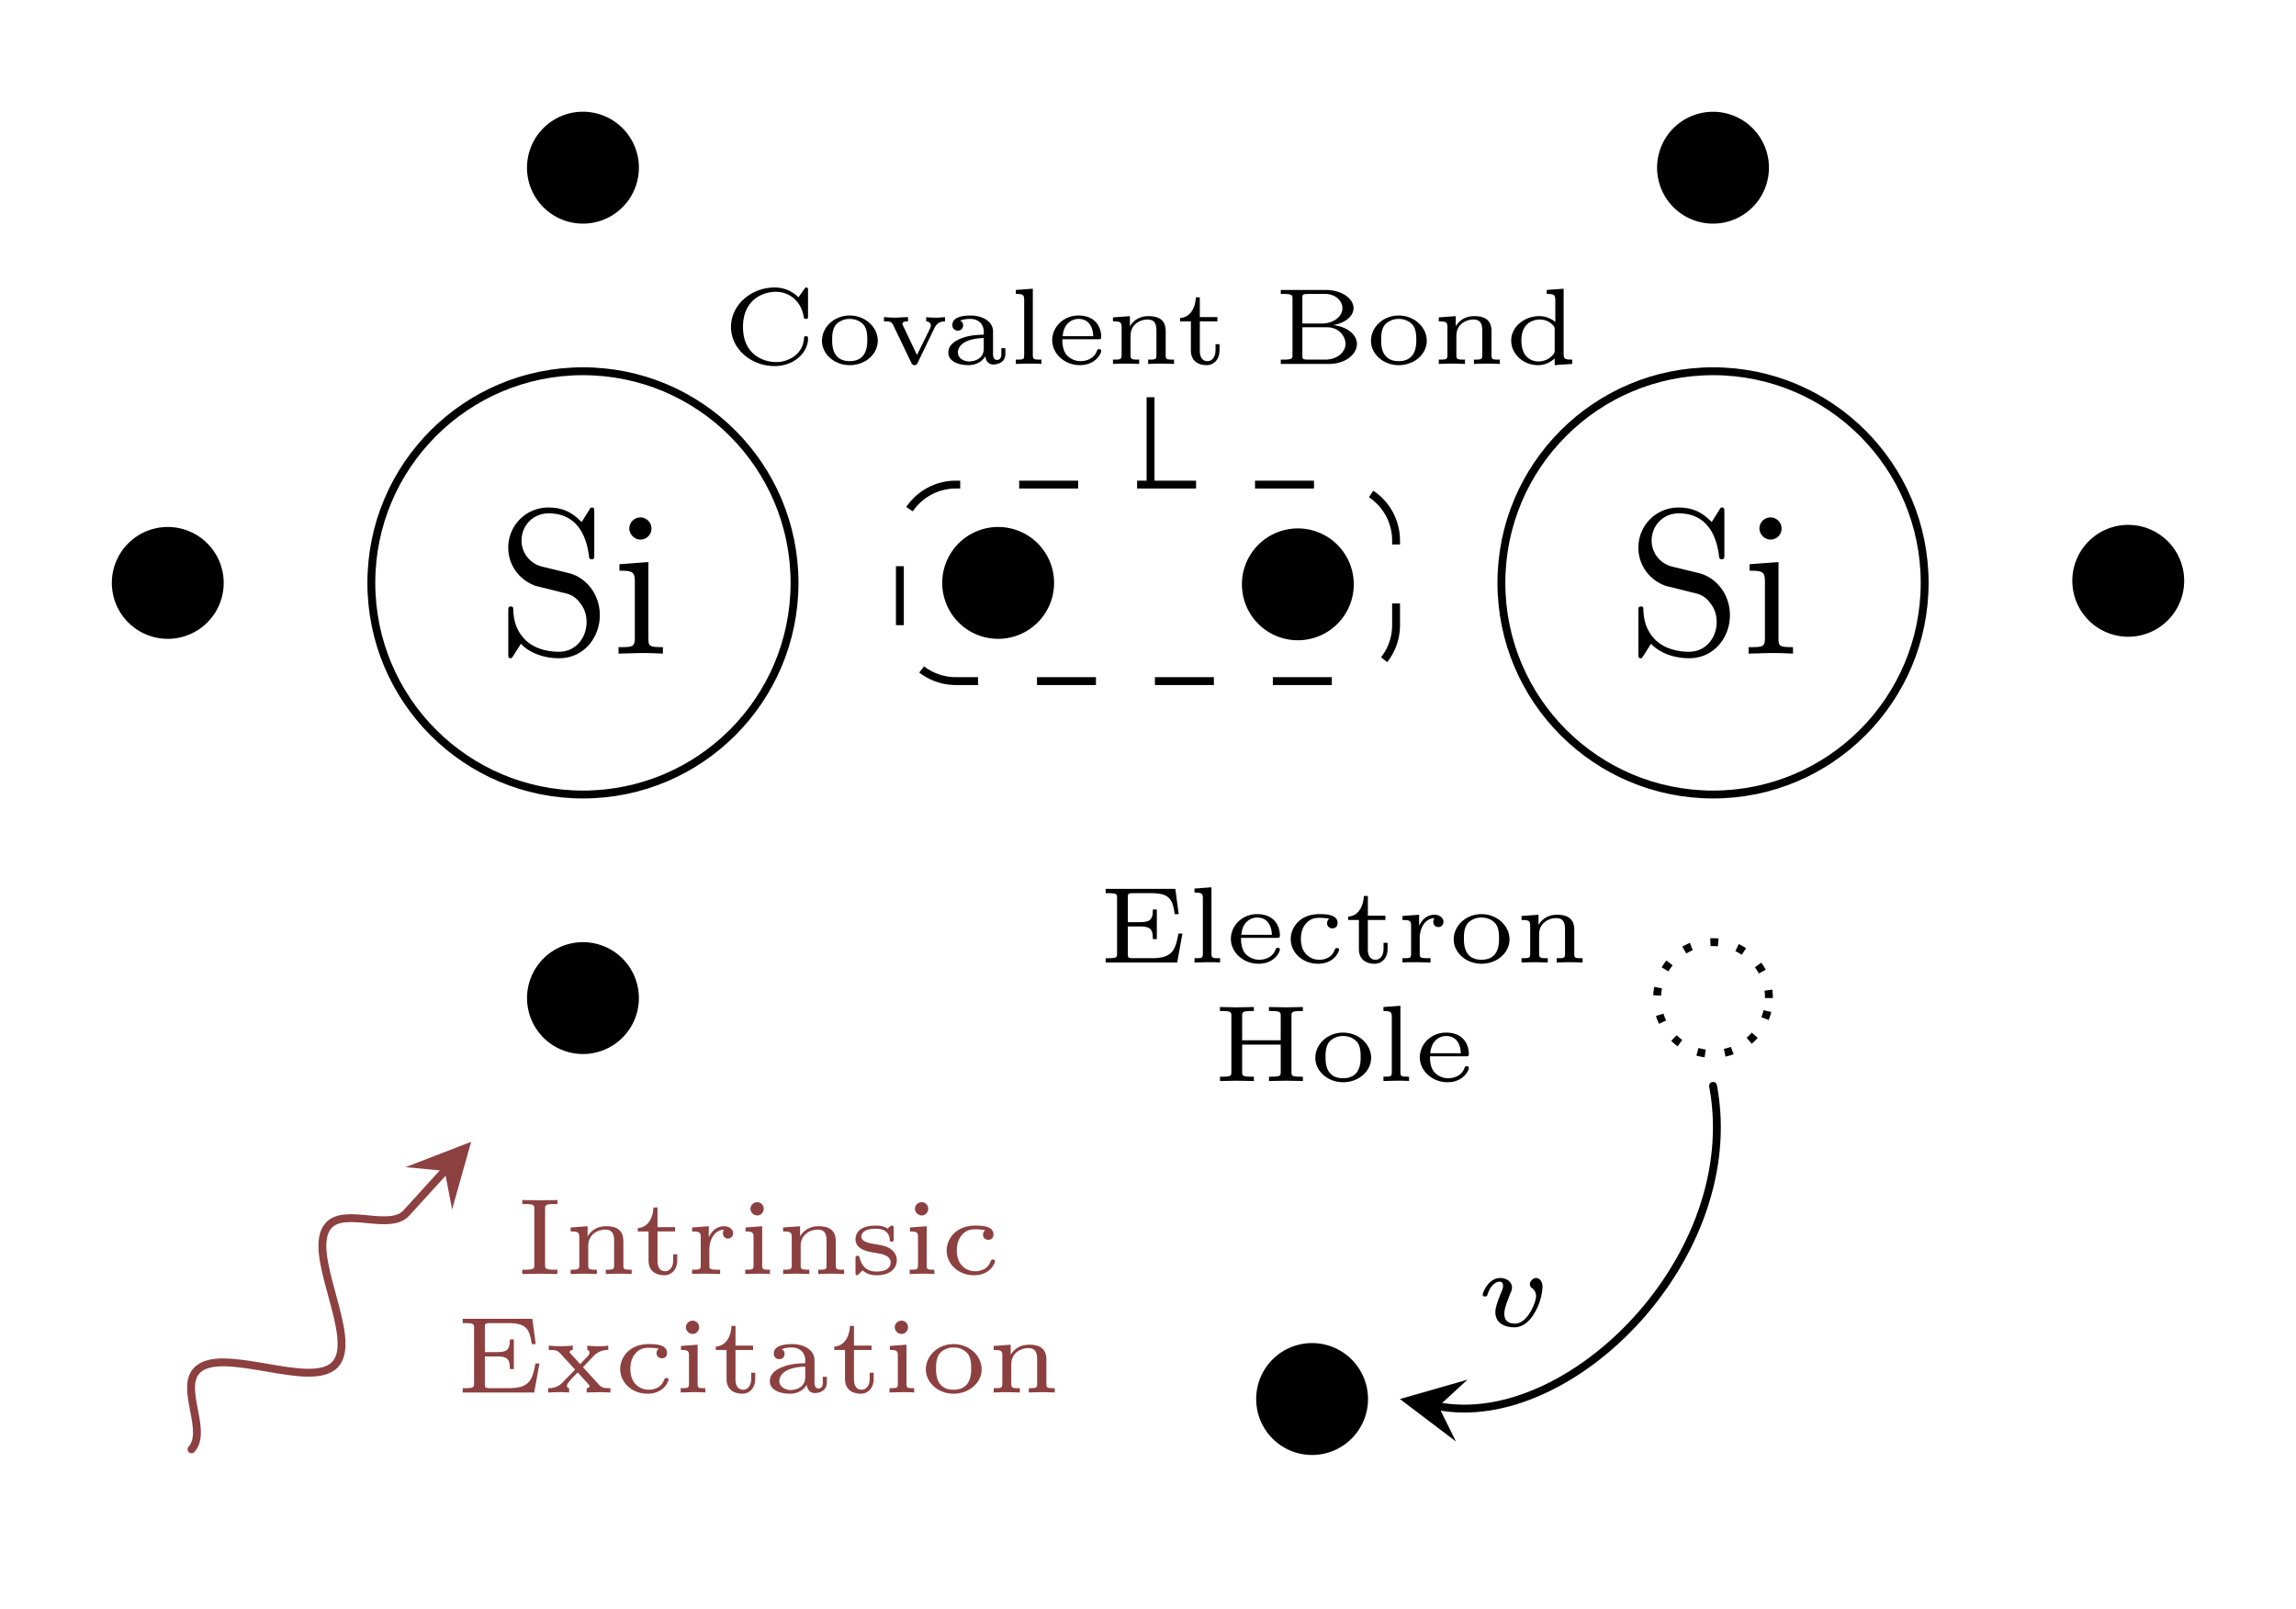
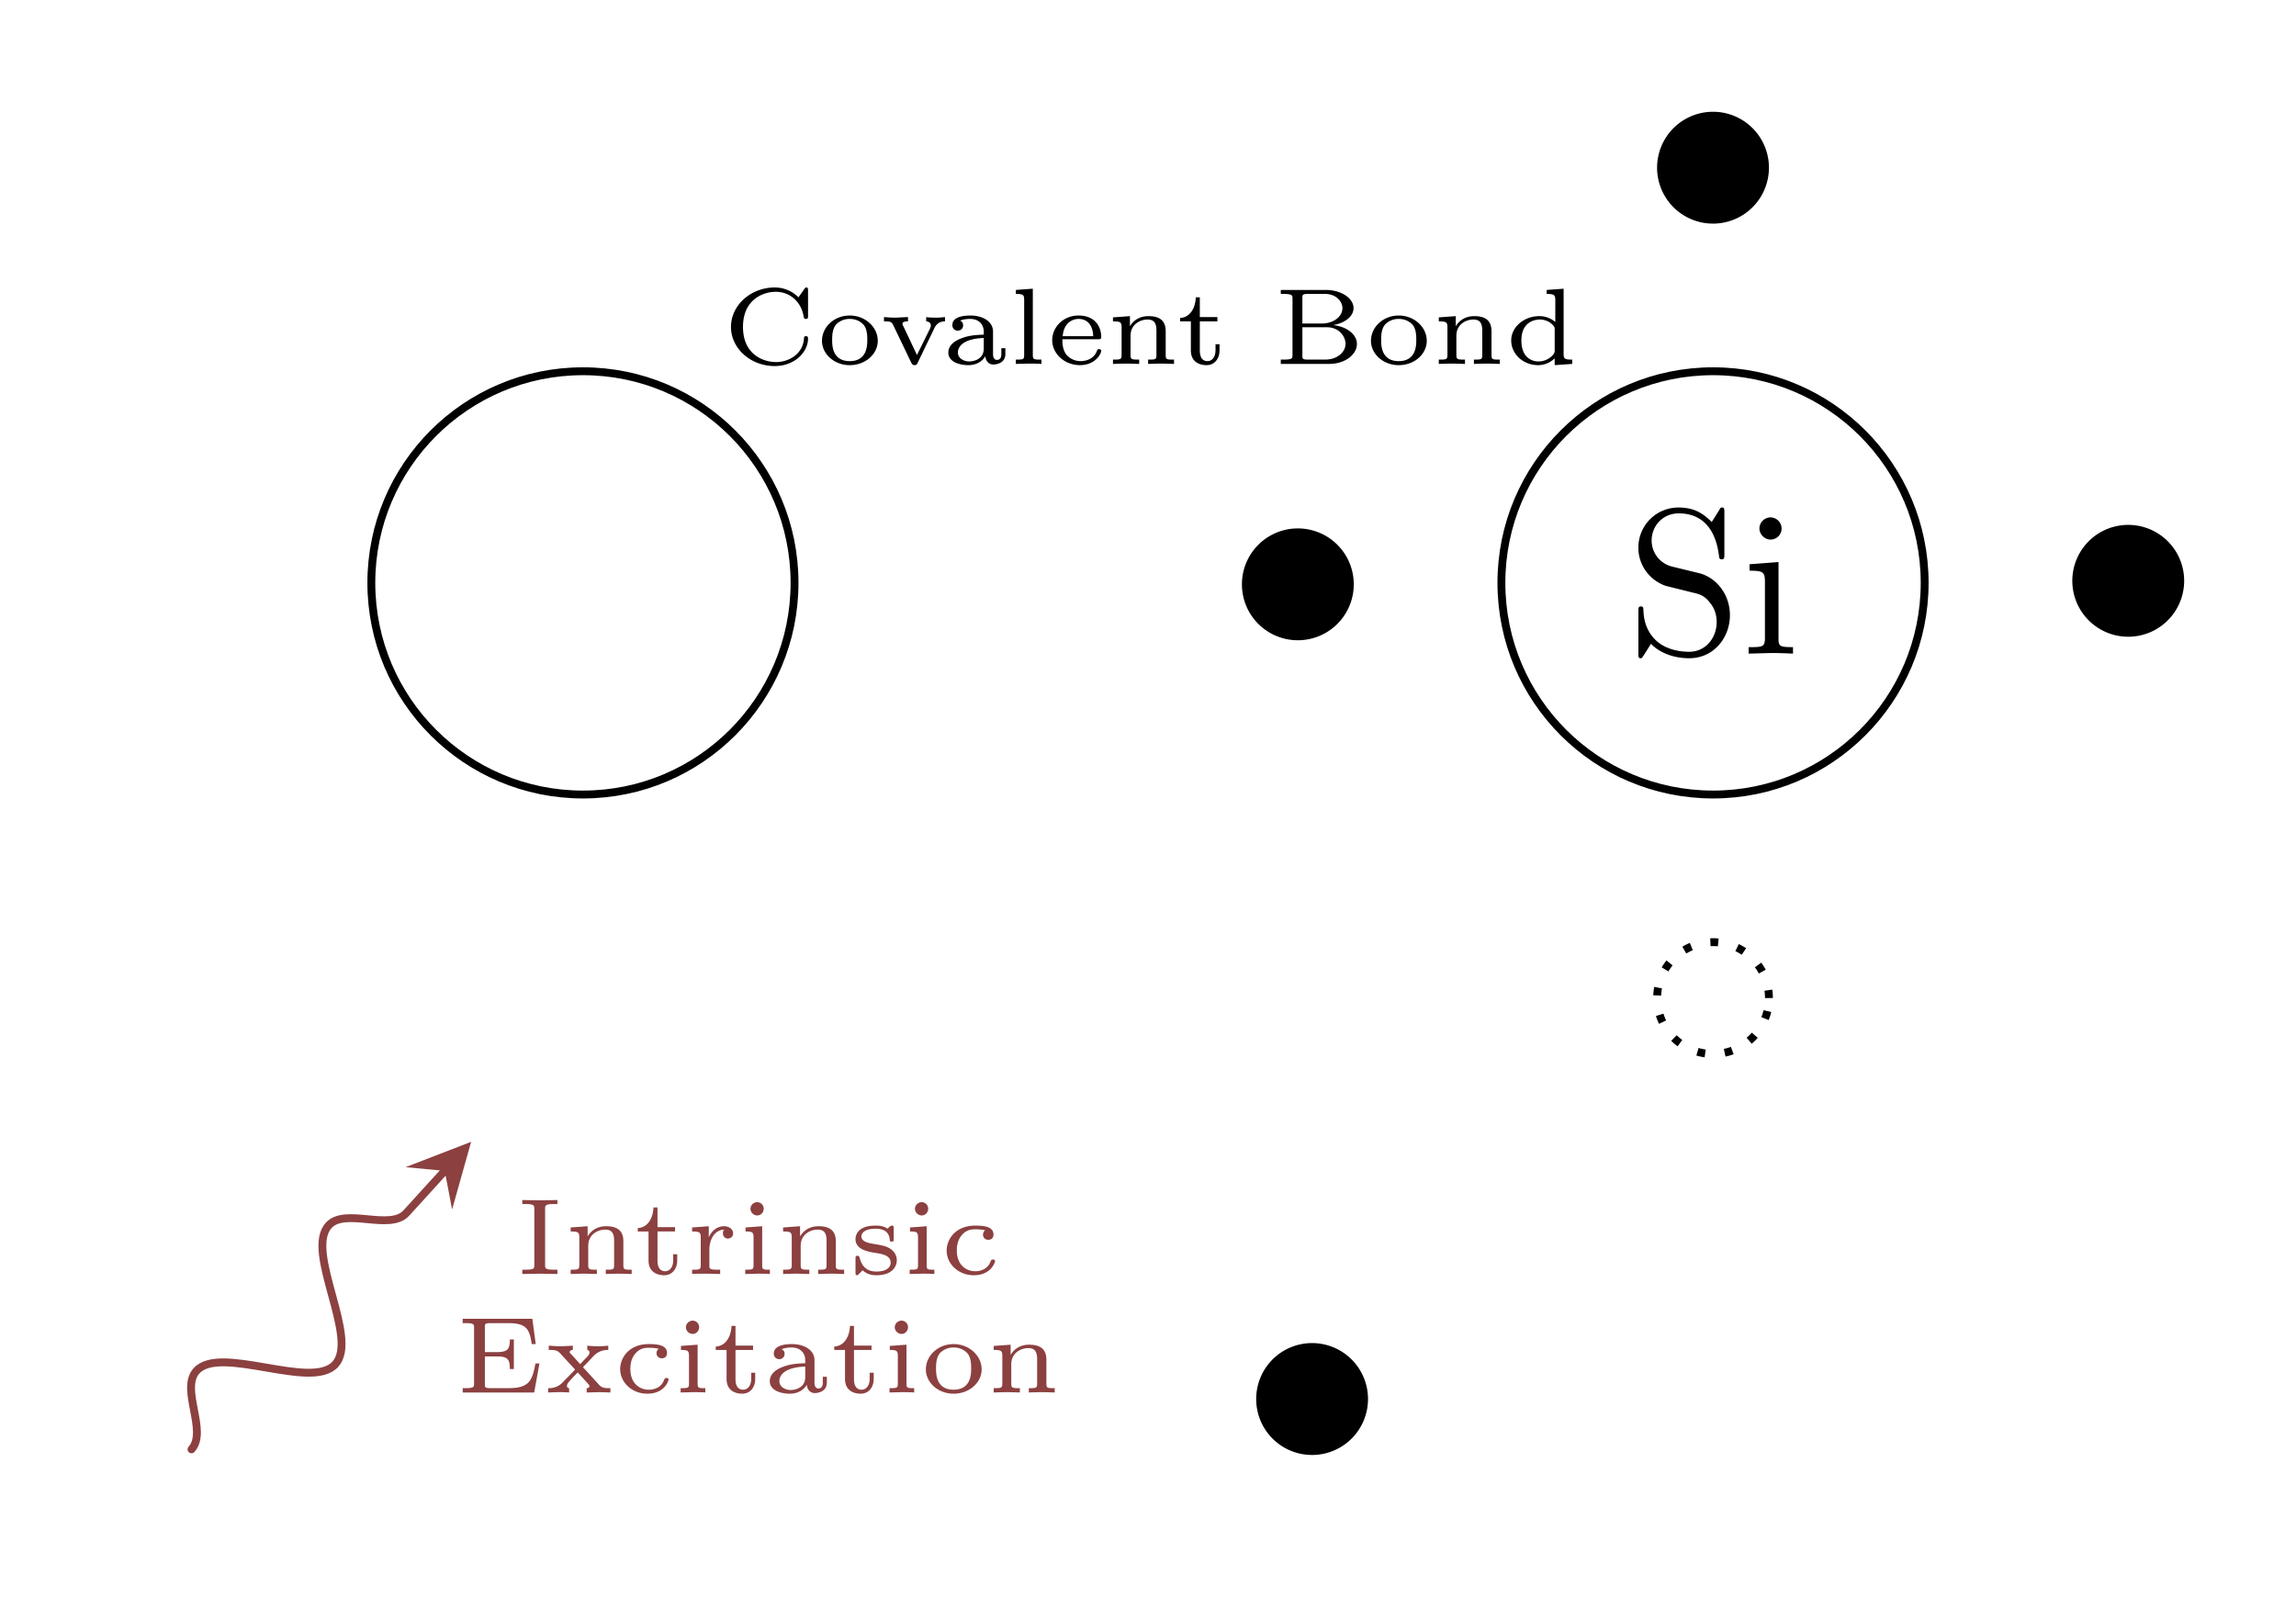
<svg xmlns="http://www.w3.org/2000/svg" width="155.187" height="81.56pt" viewBox="0 0 116.39 81.56">
  <path fill="none" stroke="#000" stroke-miterlimit="10" stroke-width=".399" d="M40.277 29.547c0-5.922-4.8-10.727-10.726-10.727-5.926 0-10.727 4.805-10.727 10.727 0 5.926 4.801 10.73 10.727 10.73s10.726-4.804 10.726-10.73Zm0 0" />
-   <path d="M30.406 31.18c0-1.046-.687-1.905-1.562-2.124l-1.344-.328a1.36 1.36 0 0 1-1.062-1.328c0-.735.562-1.375 1.375-1.375 1.765 0 1.984 1.718 2.047 2.203.015.062.015.125.125.125.14 0 .14-.063.14-.266v-2.11c0-.171 0-.25-.11-.25-.077 0-.093.016-.155.141l-.375.594c-.313-.297-.75-.734-1.672-.734a2.024 2.024 0 0 0-2.047 2.047c0 .859.547 1.625 1.375 1.921.11.032.64.157 1.375.344.297.063.61.14.89.531.235.282.329.625.329.97 0 .75-.516 1.5-1.407 1.5-.297 0-1.093-.048-1.656-.563-.61-.578-.64-1.25-.656-1.625 0-.11-.094-.11-.125-.11-.125 0-.125.078-.125.266v2.11c0 .171 0 .25.11.25.077 0 .077-.032.155-.141 0 0 .032-.047.375-.594.329.36 1 .734 1.938.734 1.234 0 2.062-1.03 2.062-2.187zm3.198 1.954v-.328c-.688 0-.735-.047-.735-.453v-3.86l-1.468.11v.328c.687 0 .78.062.78.578v2.828c0 .469-.124.469-.827.469v.328l1.156-.031c.375 0 .734.015 1.094.031zm-.578-6.344a.57.57 0 0 0-.563-.562.57.57 0 0 0-.562.562c0 .281.25.563.562.563a.56.56 0 0 0 .563-.563zM11.34 29.547a2.835 2.835 0 0 0-2.836-2.832 2.835 2.835 0 1 0 2.836 2.832Zm42.094 0a2.835 2.835 0 1 0-5.67.006 2.835 2.835 0 0 0 5.67-.006ZM32.387 8.5a2.836 2.836 0 1 0-5.672 0 2.836 2.836 0 0 0 5.672 0Zm0 42.094a2.835 2.835 0 0 0-2.836-2.832 2.835 2.835 0 1 0 2.836 2.832Zm0 0" />
  <path fill="none" stroke="#000" stroke-miterlimit="10" stroke-width=".399" d="M97.566 29.547c0-5.922-4.804-10.727-10.726-10.727-5.926 0-10.73 4.805-10.73 10.727 0 5.926 4.804 10.73 10.73 10.73 5.922 0 10.726-4.804 10.726-10.73Zm0 0" />
  <path d="M87.694 31.18c0-1.046-.687-1.905-1.562-2.124l-1.344-.328a1.36 1.36 0 0 1-1.062-1.328c0-.735.562-1.375 1.375-1.375 1.765 0 1.984 1.718 2.046 2.203.016.062.016.125.125.125.141 0 .141-.063.141-.266v-2.11c0-.171 0-.25-.11-.25-.077 0-.093.016-.156.141l-.375.594c-.312-.297-.75-.734-1.671-.734a2.024 2.024 0 0 0-2.047 2.047c0 .859.547 1.625 1.375 1.921.11.032.64.157 1.375.344.297.063.61.14.89.531.235.282.328.625.328.97 0 .75-.515 1.5-1.406 1.5-.297 0-1.094-.048-1.656-.563-.61-.578-.64-1.25-.656-1.625 0-.11-.094-.11-.125-.11-.125 0-.125.078-.125.266v2.11c0 .171 0 .25.11.25.077 0 .077-.032.155-.141 0 0 .032-.047.375-.594.328.36 1 .734 1.938.734 1.234 0 2.062-1.03 2.062-2.187zm3.198 1.954v-.328c-.688 0-.735-.047-.735-.453v-3.86l-1.468.11v.328c.687 0 .78.062.78.578v2.828c0 .469-.124.469-.827.469v.328l1.156-.031c.375 0 .734.015 1.094.031zm-.578-6.344a.57.57 0 0 0-.563-.562.57.57 0 0 0-.562.562c0 .281.25.563.562.563a.56.56 0 0 0 .563-.563zm-21.689 2.757a2.835 2.835 0 0 0-5.668 0 2.835 2.835 0 1 0 5.668 0Zm42.094 0a2.835 2.835 0 1 0-5.666.006 2.835 2.835 0 0 0 5.666-.006ZM89.672 8.5a2.835 2.835 0 1 0-2.832 2.836A2.835 2.835 0 0 0 89.672 8.5Zm0 0" />
  <path fill="none" stroke="#000" stroke-dasharray="0.399 0.996" stroke-miterlimit="10" stroke-width=".399" d="M89.672 50.594a2.834 2.834 0 1 0-5.668.004 2.834 2.834 0 0 0 5.668-.004Zm0 0" />
-   <path fill="none" stroke="#000" stroke-dasharray="2.989 2.989" stroke-miterlimit="10" stroke-width=".399" d="M45.617 31.691v-4.289a2.836 2.836 0 0 1 2.836-2.836h19.484a2.835 2.835 0 0 1 2.833 2.836v4.29a2.835 2.835 0 0 1-2.832 2.835H48.453a2.836 2.836 0 0 1-2.836-2.836Zm0 0" />
  <path d="M40.96 17.167c0-.063 0-.125-.109-.125-.078 0-.093.047-.093.093-.047.844-.813 1.22-1.407 1.22-.671 0-1.687-.391-1.687-1.782 0-1.375 1-1.781 1.672-1.781.625 0 1.265.422 1.406 1.265.016.063.016.11.11.11.109 0 .109-.047.109-.157v-1.28c0-.095 0-.157-.094-.157-.047 0-.047.031-.094.078l-.297.422c-.328-.328-.75-.5-1.203-.5-1.218 0-2.218.906-2.218 2 0 1.094 1 1.984 2.218 1.984 1 0 1.688-.703 1.688-1.39zm3.536.109c0-.687-.625-1.281-1.422-1.281-.797 0-1.406.594-1.406 1.281 0 .672.625 1.235 1.406 1.235.797 0 1.422-.563 1.422-1.235zm-.532-.047c0 .266 0 1.078-.89 1.078s-.89-.812-.89-1.078c0-.172 0-.547.202-.781a.944.944 0 0 1 .688-.281c.266 0 .516.093.703.297.188.218.188.593.188.765zm3.94-.937v-.219s-.25.031-.437.031c-.188 0-.484-.015-.516-.031v.219c.235.015.235.187.235.203 0 .078-.032.125-.047.172l-.656 1.328-.704-1.485a.168.168 0 0 1-.03-.093c0-.125.187-.125.28-.125v-.219l-.656.031a7.18 7.18 0 0 1-.562-.031v.219c.328 0 .375.015.468.187l.907 1.89c.047.11.11.142.172.142.109 0 .14-.063.171-.141l.844-1.75c.14-.266.328-.328.531-.328Zm3.06 1.656v-.297h-.203v.297c0 .047 0 .297-.219.297-.203 0-.203-.25-.203-.297v-1.14c0-.516-.531-.813-1.14-.813-.266 0-.922.031-.922.484a.27.27 0 0 0 .28.282.263.263 0 0 0 .266-.266c0-.11-.046-.203-.156-.235.188-.093.469-.093.516-.093.39 0 .687.234.687.656v.14c-.25.016-.687.016-1.093.172-.36.125-.704.36-.704.735 0 .484.579.64 1.016.64.453 0 .734-.234.86-.453.03.297.218.422.406.422.015 0 .609 0 .609-.531zm-1.094-.281c0 .578-.562.656-.734.656-.297 0-.578-.172-.578-.453 0-.313.297-.703 1.312-.735zm2.923.781v-.219c-.375 0-.437 0-.437-.234v-3.36l-.86.063v.203c.375 0 .422.047.422.313v2.78c0 .235-.047.235-.422.235v.219l.641-.016c.219 0 .438 0 .656.016zm3.03-.656c0-.032-.016-.094-.11-.094-.077 0-.077.031-.109.094-.156.422-.578.515-.828.515a.95.95 0 0 1-.719-.328c-.203-.265-.203-.625-.203-.781h1.797c.125 0 .172 0 .172-.125 0-.422-.234-1.078-1.156-1.078-.766 0-1.328.594-1.328 1.25 0 .687.625 1.265 1.406 1.265.797 0 1.078-.593 1.078-.718Zm-.406-.75H53.87c.062-.735.562-.875.797-.875.703 0 .75.718.75.875zm4.097 1.406v-.219c-.376 0-.422 0-.422-.234v-1.203c0-.547-.313-.766-.875-.766-.485 0-.782.25-.938.516v-.516l-.86.063v.203c.391 0 .438.047.438.312v1.39c0 .235-.062.235-.437.235v.219c.047 0 .422-.016.656-.016.25 0 .61.016.672.016v-.219c-.375 0-.438 0-.438-.234v-.969c0-.61.516-.828.86-.828.375 0 .453.234.453.578v1.219c0 .234-.047.234-.422.234v.219c.031 0 .406-.016.656-.016s.61.016.657.016Zm2.307-.688v-.312h-.203v.297c0 .39-.203.562-.406.562-.39 0-.39-.437-.39-.546v-1.47h.89v-.218h-.89v-1h-.204c-.016.484-.25 1.016-.797 1.047v.172h.547v1.468c0 .579.422.75.797.75.39 0 .656-.312.656-.75zm6.965-.328c0-.421-.422-.859-1.203-.953.562-.093 1.031-.422 1.031-.86 0-.5-.625-.921-1.406-.921h-2.282v.203h.141c.453 0 .453.078.453.25v2.828c0 .188 0 .25-.453.25h-.14v.219h2.453c.796 0 1.406-.469 1.406-1.016Zm-.735-1.812c0 .422-.437.781-1.062.781h-.969V15.12c0-.172 0-.219.281-.219h.875c.532 0 .875.36.875.719zm.157 1.812c0 .407-.407.797-1.032.797h-.875c-.28 0-.28-.047-.28-.203V16.59h1.25c.593 0 .937.453.937.843zm4.118-.156c0-.687-.625-1.281-1.422-1.281-.797 0-1.406.594-1.406 1.281 0 .672.625 1.235 1.406 1.235.797 0 1.422-.563 1.422-1.235zm-.531-.047c0 .266 0 1.078-.891 1.078-.89 0-.89-.812-.89-1.078 0-.172 0-.547.202-.781a.944.944 0 0 1 .688-.281c.266 0 .516.093.703.297.188.218.188.593.188.765zm4.235 1.219v-.219c-.375 0-.422 0-.422-.234v-1.203c0-.547-.312-.766-.875-.766-.484 0-.781.25-.937.516v-.516l-.86.063v.203c.39 0 .438.047.438.312v1.39c0 .235-.063.235-.438.235v.219c.047 0 .422-.016.656-.016.25 0 .61.016.672.016v-.219c-.375 0-.437 0-.437-.234v-.969c0-.61.515-.828.86-.828.374 0 .452.234.452.578v1.219c0 .234-.047.234-.422.234v.219c.032 0 .407-.016.657-.016.25 0 .61.016.656.016Zm3.671 0v-.219c-.375 0-.437-.031-.437-.297v-3.296l-.86.062v.203c.375 0 .438.047.438.313v1.109a1.244 1.244 0 0 0-.813-.297c-.765 0-1.422.547-1.422 1.235 0 .687.61 1.25 1.36 1.25.328 0 .61-.125.844-.344v.343Zm-.89-.703c0 .11 0 .125-.079.234a.972.972 0 0 1-.734.344.83.83 0 0 1-.656-.297c-.172-.219-.219-.515-.219-.765 0-1 .75-1.063.938-1.063.187 0 .468.063.671.297.079.094.079.11.079.219Zm0 0" />
-   <path fill="none" stroke="#000" stroke-miterlimit="10" stroke-width=".399" d="M58.324 24.512v-4.375" />
  <path d="M69.348 70.922a2.836 2.836 0 0 0-2.836-2.836 2.832 2.832 0 0 0-2.832 2.836 2.832 2.832 0 0 0 2.832 2.836 2.836 2.836 0 0 0 2.836-2.836Zm0 0" />
-   <path fill="none" stroke="#000" stroke-linecap="round" stroke-miterlimit="10" stroke-width=".399" d="M86.84 55.047c1.617 8.64-7.238 17.496-13.918 16.242" />
-   <path d="m70.965 70.922 2.84 2.152-.883-1.785 1.469-1.348m3.803-4.687c0-.36-.203-.469-.328-.469-.156 0-.312.172-.312.313 0 .11.062.172.093.188a.507.507 0 0 1 .22.421c0 .297-.423 1.391-1.063 1.391-.297 0-.547-.11-.547-.5 0-.281.156-.64.312-1.047a.637.637 0 0 0 .078-.281c0-.266-.25-.484-.593-.484-.594 0-.891.718-.891.859 0 .078.094.078.11.078.093 0 .109-.031.14-.11.11-.374.36-.64.61-.64.109 0 .171.063.171.219 0 .11-.031.172-.093.328-.22.531-.297.797-.297 1 0 .531.437.766.968.766.438 0 .766-.329.954-.626a2.927 2.927 0 0 0 .468-1.406zM59.94 47.325h-.203c-.156.86-.313 1.25-1.36 1.25h-.921c-.282 0-.282-.047-.282-.203v-1.406h.594c.563 0 .672.14.672.64h.203v-1.5h-.203c0 .5-.11.641-.672.641h-.594v-1.266c0-.156 0-.203.282-.203h.875c.921 0 1.109.266 1.218 1.063h.203l-.171-1.281h-3.532v.218h.141c.437 0 .437.063.437.25v2.797c0 .188 0 .25-.437.25h-.14v.219h3.624zm1.91 1.469v-.219c-.374 0-.437 0-.437-.234v-3.36l-.86.063v.203c.376 0 .423.047.423.313v2.78c0 .235-.047.235-.422.235v.219l.64-.016c.22 0 .438 0 .657.016zm3.03-.656c0-.032-.015-.094-.109-.094-.078 0-.078.031-.11.094-.155.422-.577.515-.827.515a.95.95 0 0 1-.72-.328c-.202-.265-.202-.625-.202-.781h1.797c.125 0 .172 0 .172-.125 0-.422-.235-1.078-1.157-1.078-.765 0-1.328.594-1.328 1.25 0 .687.625 1.265 1.406 1.265.797 0 1.079-.593 1.079-.718Zm-.406-.75h-1.547c.063-.735.563-.875.797-.875.703 0 .75.718.75.875zm3.409.75c0-.078-.093-.078-.109-.078-.078 0-.078.03-.11.078-.03.078-.093.25-.28.375a.921.921 0 0 1-.516.14c-.422 0-.922-.297-.922-1.047 0-.25.047-.546.25-.78.25-.298.531-.298.703-.298.156 0 .344.016.484.047a.278.278 0 0 0-.109.235c0 .14.11.25.266.25.172 0 .265-.11.265-.266 0-.438-.578-.453-.922-.453-1.03 0-1.453.719-1.453 1.265 0 .688.61 1.25 1.375 1.25.875 0 1.078-.656 1.078-.718zm2.457-.032v-.312h-.204v.297c0 .39-.203.562-.406.562-.39 0-.39-.437-.39-.547v-1.468h.89v-.219h-.89v-1h-.204c-.015.484-.25 1.016-.796 1.047v.172h.546v1.468c0 .579.422.75.797.75.391 0 .657-.312.657-.75zm2.833-1.375c0-.218-.22-.359-.454-.359-.328 0-.609.188-.78.563v-.563l-.845.063v.203c.391 0 .438.047.438.312v1.39c0 .235-.047.235-.438.235v.219c.141-.016.547-.016.672-.016.282 0 .672.016.75.016v-.219h-.125c-.422 0-.422-.047-.422-.234v-.781c0-.516.266-1 .75-1.016-.046.047-.062.11-.062.187 0 .157.11.266.25.266.156 0 .266-.11.266-.266zm3.348.891c0-.687-.625-1.281-1.422-1.281-.797 0-1.406.594-1.406 1.281 0 .672.625 1.234 1.406 1.234.797 0 1.422-.562 1.422-1.234zm-.531-.047c0 .266 0 1.078-.89 1.078-.891 0-.891-.812-.891-1.078 0-.172 0-.547.203-.781a.944.944 0 0 1 .687-.281c.266 0 .516.093.703.297.188.218.188.593.188.765zm4.236 1.219v-.219c-.375 0-.422 0-.422-.234v-1.203c0-.547-.313-.766-.875-.766-.485 0-.782.25-.938.516v-.516l-.86.063v.203c.391 0 .438.047.438.312v1.39c0 .235-.062.235-.437.235v.219c.047 0 .422-.016.656-.016.25 0 .61.016.672.016v-.219c-.375 0-.438 0-.438-.234v-.969c0-.61.516-.828.86-.828.375 0 .453.234.453.578v1.219c0 .234-.047.234-.422.234v.219c.031 0 .406-.016.656-.016s.61.016.657.016ZM66.047 54.8v-.219h-.141c-.438 0-.438-.062-.438-.25v-2.828c0-.172 0-.25.438-.25h.14v-.203l-.859.016-.86-.016v.203h.141c.454 0 .454.078.454.25v1.234h-1.954v-1.234c0-.172 0-.25.454-.25h.14v-.203l-.86.016-.859-.016v.203h.141c.438 0 .438.078.438.25v2.828c0 .188 0 .25-.438.25h-.14v.219l.859-.016.86.016v-.219h-.141c-.454 0-.454-.062-.454-.25v-1.375h1.954v1.375c0 .188 0 .25-.454.25h-.14v.219l.86-.016zm3.459-1.172c0-.687-.625-1.281-1.422-1.281-.797 0-1.406.594-1.406 1.281 0 .672.625 1.234 1.406 1.234.797 0 1.422-.562 1.422-1.234zm-.531-.047c0 .266 0 1.078-.891 1.078-.89 0-.89-.812-.89-1.078 0-.172 0-.547.202-.781a.944.944 0 0 1 .688-.281c.266 0 .516.093.703.297.188.218.188.593.188.765zm2.454 1.219v-.219c-.375 0-.438 0-.438-.234v-3.36l-.86.063v.203c.376 0 .423.047.423.313v2.78c0 .235-.047.235-.422.235v.219l.64-.016c.22 0 .438 0 .657.016zm3.03-.656c0-.032-.016-.094-.11-.094-.078 0-.078.031-.11.094-.155.422-.577.515-.827.515a.95.95 0 0 1-.72-.328c-.202-.265-.202-.625-.202-.781h1.797c.125 0 .172 0 .172-.125 0-.422-.235-1.078-1.157-1.078-.765 0-1.328.594-1.328 1.25 0 .687.625 1.265 1.406 1.265.797 0 1.079-.593 1.079-.718Zm-.407-.75h-1.547c.063-.735.563-.875.797-.875.703 0 .75.718.75.875zm0 0" />
  <path fill="none" stroke="#8C4040" stroke-linecap="round" stroke-miterlimit="10" stroke-width=".399" d="M9.707 73.473c.84-.922-.586-3.059.254-3.98.605-.665 2.027-.423 3.516-.169 1.492.258 2.914.5 3.52-.164.605-.668.23-2.062-.169-3.52-.398-1.46-.773-2.85-.168-3.519.84-.922 3.102.293 3.938-.629l1.945-2.137" />
  <path fill="#8C4040" d="m23.883 57.883-3.324 1.285 1.984.187.375 1.958m5.339 3.271v-.219h-.156c-.469 0-.469-.062-.469-.25v-2.828c0-.172 0-.25.47-.25h.155v-.203l-.89.016-.89-.016v.203h.155c.454 0 .454.078.454.25v2.828c0 .188 0 .25-.454.25h-.156v.219l.89-.016Zm3.765 0v-.219c-.375 0-.422 0-.422-.234v-1.203c0-.547-.312-.766-.875-.766-.484 0-.781.25-.937.516v-.516l-.86.063v.203c.39 0 .438.047.438.312v1.39c0 .235-.063.235-.438.235v.219c.047 0 .422-.016.656-.016.25 0 .61.016.672.016v-.219c-.375 0-.437 0-.437-.234v-.969c0-.61.515-.828.86-.828.374 0 .452.234.452.578v1.219c0 .234-.047.234-.422.234v.219c.032 0 .407-.016.657-.016.25 0 .61.016.656.016Zm2.308-.687v-.313h-.204v.297c0 .39-.203.562-.406.562-.39 0-.39-.437-.39-.546v-1.47h.89v-.218h-.89v-1h-.204c-.015.484-.25 1.016-.796 1.047v.172h.546v1.469c0 .578.422.75.797.75.391 0 .657-.313.657-.75zm2.833-1.375c0-.22-.22-.36-.454-.36-.328 0-.609.188-.78.563v-.563l-.845.063v.203c.391 0 .438.047.438.312v1.39c0 .235-.047.235-.438.235v.219c.141-.016.547-.016.672-.016.282 0 .672.016.75.016v-.219h-.125c-.422 0-.422-.047-.422-.234v-.781c0-.516.266-1 .75-1.016-.046.047-.062.11-.062.188 0 .156.11.265.25.265.156 0 .266-.11.266-.265zm1.864 2.062v-.219c-.344 0-.39 0-.39-.234v-1.969l-.845.063v.203c.36 0 .407.047.407.312v1.39c0 .235-.047.235-.422.235v.219l.64-.016c.047 0 .47 0 .61.016zm-.313-3.313a.33.33 0 0 0-.328-.328.344.344 0 0 0-.344.329c0 .187.157.343.344.343.203 0 .328-.172.328-.343zm4.077 3.313v-.219c-.375 0-.422 0-.422-.234v-1.203c0-.547-.312-.766-.875-.766-.484 0-.781.25-.937.516v-.516l-.86.063v.203c.39 0 .438.047.438.312v1.39c0 .235-.063.235-.438.235v.219c.047 0 .422-.016.656-.016.25 0 .61.016.672.016v-.219c-.375 0-.437 0-.437-.234v-.969c0-.61.515-.828.86-.828.374 0 .452.234.452.578v1.219c0 .234-.047.234-.422.234v.219c.032 0 .407-.016.657-.016.25 0 .61.016.656.016Zm2.671-.704a.67.67 0 0 0-.234-.5c-.235-.202-.453-.233-.782-.296-.406-.063-.78-.125-.78-.406 0-.156.155-.39.718-.39.39 0 .672.14.719.53 0 .079 0 .125.093.125.11 0 .11-.046.11-.156v-.5c0-.094 0-.156-.094-.156-.031 0-.047 0-.125.062l-.094.094c-.218-.156-.484-.156-.609-.156-.86 0-1.016.437-1.016.687 0 .532.641.641 1.063.704.25.046.719.109.719.484 0 .203-.157.453-.72.453-.53 0-.75-.297-.859-.719-.015-.047-.03-.078-.109-.078-.094 0-.094.047-.094.156v.672c0 .094 0 .157.078.157.032 0 .047-.016.141-.11l.14-.14c.266.25.594.25.704.25.812 0 1.031-.454 1.031-.766zm1.903.704v-.219c-.344 0-.39 0-.39-.234v-1.969l-.844.063v.203c.359 0 .406.047.406.312v1.39c0 .235-.047.235-.422.235v.219l.64-.016c.047 0 .47 0 .61.016zm-.313-3.313a.33.33 0 0 0-.328-.328.344.344 0 0 0-.343.329c0 .187.156.343.343.343.203 0 .328-.172.328-.343zm3.39 2.657c0-.078-.094-.078-.11-.078-.078 0-.078.03-.11.078-.03.078-.093.25-.28.375a.921.921 0 0 1-.516.14c-.422 0-.922-.296-.922-1.046 0-.25.047-.547.25-.782.25-.297.531-.297.703-.297.156 0 .344.016.485.047a.278.278 0 0 0-.11.235c0 .14.11.25.266.25.172 0 .265-.11.265-.266 0-.438-.578-.453-.921-.453-1.032 0-1.454.719-1.454 1.266 0 .687.61 1.25 1.375 1.25.875 0 1.079-.657 1.079-.72zm-23.097 5.193h-.203c-.156.86-.313 1.25-1.36 1.25h-.921c-.282 0-.282-.047-.282-.203v-1.406h.594c.563 0 .672.14.672.64h.203v-1.5h-.203c0 .5-.11.641-.672.641h-.594v-1.266c0-.156 0-.203.282-.203h.875c.921 0 1.109.266 1.218 1.063h.203l-.171-1.281h-3.532v.218h.141c.437 0 .437.063.437.25v2.797c0 .188 0 .25-.437.25h-.14v.219h3.624zm3.598 1.469v-.219c-.281 0-.406 0-.562-.156l-.828-.906.547-.578a.978.978 0 0 1 .734-.297v-.219a3.56 3.56 0 0 1-.484.031c-.204 0-.532-.015-.579-.031v.219c.079.015.11.062.11.125 0 .093-.031.14-.203.312l-.266.281-.469-.515c-.062-.047-.062-.063-.062-.094 0-.078.094-.11.156-.11v-.218c-.14.016-.516.031-.656.031-.094 0-.438-.015-.563-.031v.219c.313 0 .422.015.563.156l.719.781c.046.047.046.063.046.063 0 .015-.5.515-.562.578a.96.96 0 0 1-.797.36v.218c.078 0 .313-.016.5-.016a7 7 0 0 1 .563.016v-.219a.107.107 0 0 1-.11-.11.31.31 0 0 1 .094-.202c.14-.172.297-.328.453-.485l.484.532c.11.125.11.125.11.156 0 .062-.047.11-.14.11v.218l.64-.016c.203 0 .484.016.562.016Zm2.949-.656c0-.078-.094-.078-.11-.078-.078 0-.078.03-.11.078-.03.078-.093.25-.28.375a.921.921 0 0 1-.516.14c-.422 0-.922-.297-.922-1.047 0-.25.047-.546.25-.78.25-.298.531-.298.703-.298.156 0 .344.016.485.047a.278.278 0 0 0-.11.235c0 .14.11.25.266.25.172 0 .265-.11.265-.266 0-.438-.578-.453-.922-.453-1.03 0-1.453.719-1.453 1.265 0 .688.61 1.25 1.375 1.25.875 0 1.078-.656 1.078-.718zm1.862.656v-.219c-.344 0-.39 0-.39-.234v-1.969l-.844.063v.203c.359 0 .406.047.406.312v1.39c0 .235-.047.235-.422.235v.219l.64-.016c.047 0 .47 0 .61.016zm-.313-3.313a.33.33 0 0 0-.328-.328.344.344 0 0 0-.343.328c0 .188.156.344.343.344.203 0 .328-.172.328-.344zm2.843 2.625v-.312h-.203v.297c0 .39-.204.562-.407.562-.39 0-.39-.437-.39-.547v-1.468h.89v-.219h-.89v-1h-.203c-.016.484-.25 1.016-.797 1.047v.172h.547v1.468c0 .579.421.75.796.75.391 0 .657-.312.657-.75zm3.63.188v-.297h-.204v.297c0 .047 0 .297-.218.297-.203 0-.203-.25-.203-.297v-1.14c0-.516-.532-.813-1.141-.813-.266 0-.922.031-.922.484 0 .156.11.281.281.281a.263.263 0 0 0 .266-.265c0-.11-.047-.203-.156-.235.187-.093.468-.093.515-.093.39 0 .688.234.688.656v.14c-.25.016-.688.016-1.094.172-.36.125-.703.36-.703.735 0 .484.578.64 1.016.64.453 0 .734-.234.859-.453.031.297.219.422.406.422.016 0 .61 0 .61-.531zm-1.094-.281c0 .578-.563.656-.735.656-.296 0-.578-.172-.578-.453 0-.313.297-.703 1.313-.735zm3.47.093v-.312h-.204v.297c0 .39-.203.562-.406.562-.39 0-.39-.437-.39-.547v-1.468h.89v-.219h-.89v-1h-.204c-.015.484-.25 1.016-.796 1.047v.172h.546v1.468c0 .579.422.75.797.75.391 0 .657-.312.657-.75zm2.051.688v-.219c-.343 0-.39 0-.39-.234v-1.969l-.844.063v.203c.36 0 .406.047.406.312v1.39c0 .235-.047.235-.422.235v.219l.641-.016c.047 0 .469 0 .61.016zm-.312-3.313a.33.33 0 0 0-.328-.328.344.344 0 0 0-.344.328c0 .188.156.344.344.344.203 0 .328-.172.328-.344zm3.733 2.141c0-.687-.625-1.281-1.422-1.281-.797 0-1.406.594-1.406 1.281 0 .672.625 1.234 1.406 1.234.797 0 1.422-.562 1.422-1.234zm-.532-.047c0 .266 0 1.078-.89 1.078s-.89-.812-.89-1.078c0-.172 0-.547.202-.781a.944.944 0 0 1 .688-.281c.265 0 .515.093.703.297.187.218.187.593.187.765zm4.236 1.219v-.219c-.375 0-.422 0-.422-.234v-1.203c0-.547-.312-.766-.875-.766-.484 0-.781.25-.937.516v-.516l-.86.063v.203c.39 0 .438.047.438.312v1.39c0 .235-.063.235-.438.235v.219c.047 0 .422-.016.657-.016.25 0 .609.016.671.016v-.219c-.375 0-.437 0-.437-.234v-.969c0-.61.516-.828.86-.828.374 0 .452.234.452.578v1.219c0 .234-.047.234-.422.234v.219c.032 0 .407-.016.657-.016.25 0 .61.016.656.016Zm0 0" />
</svg>